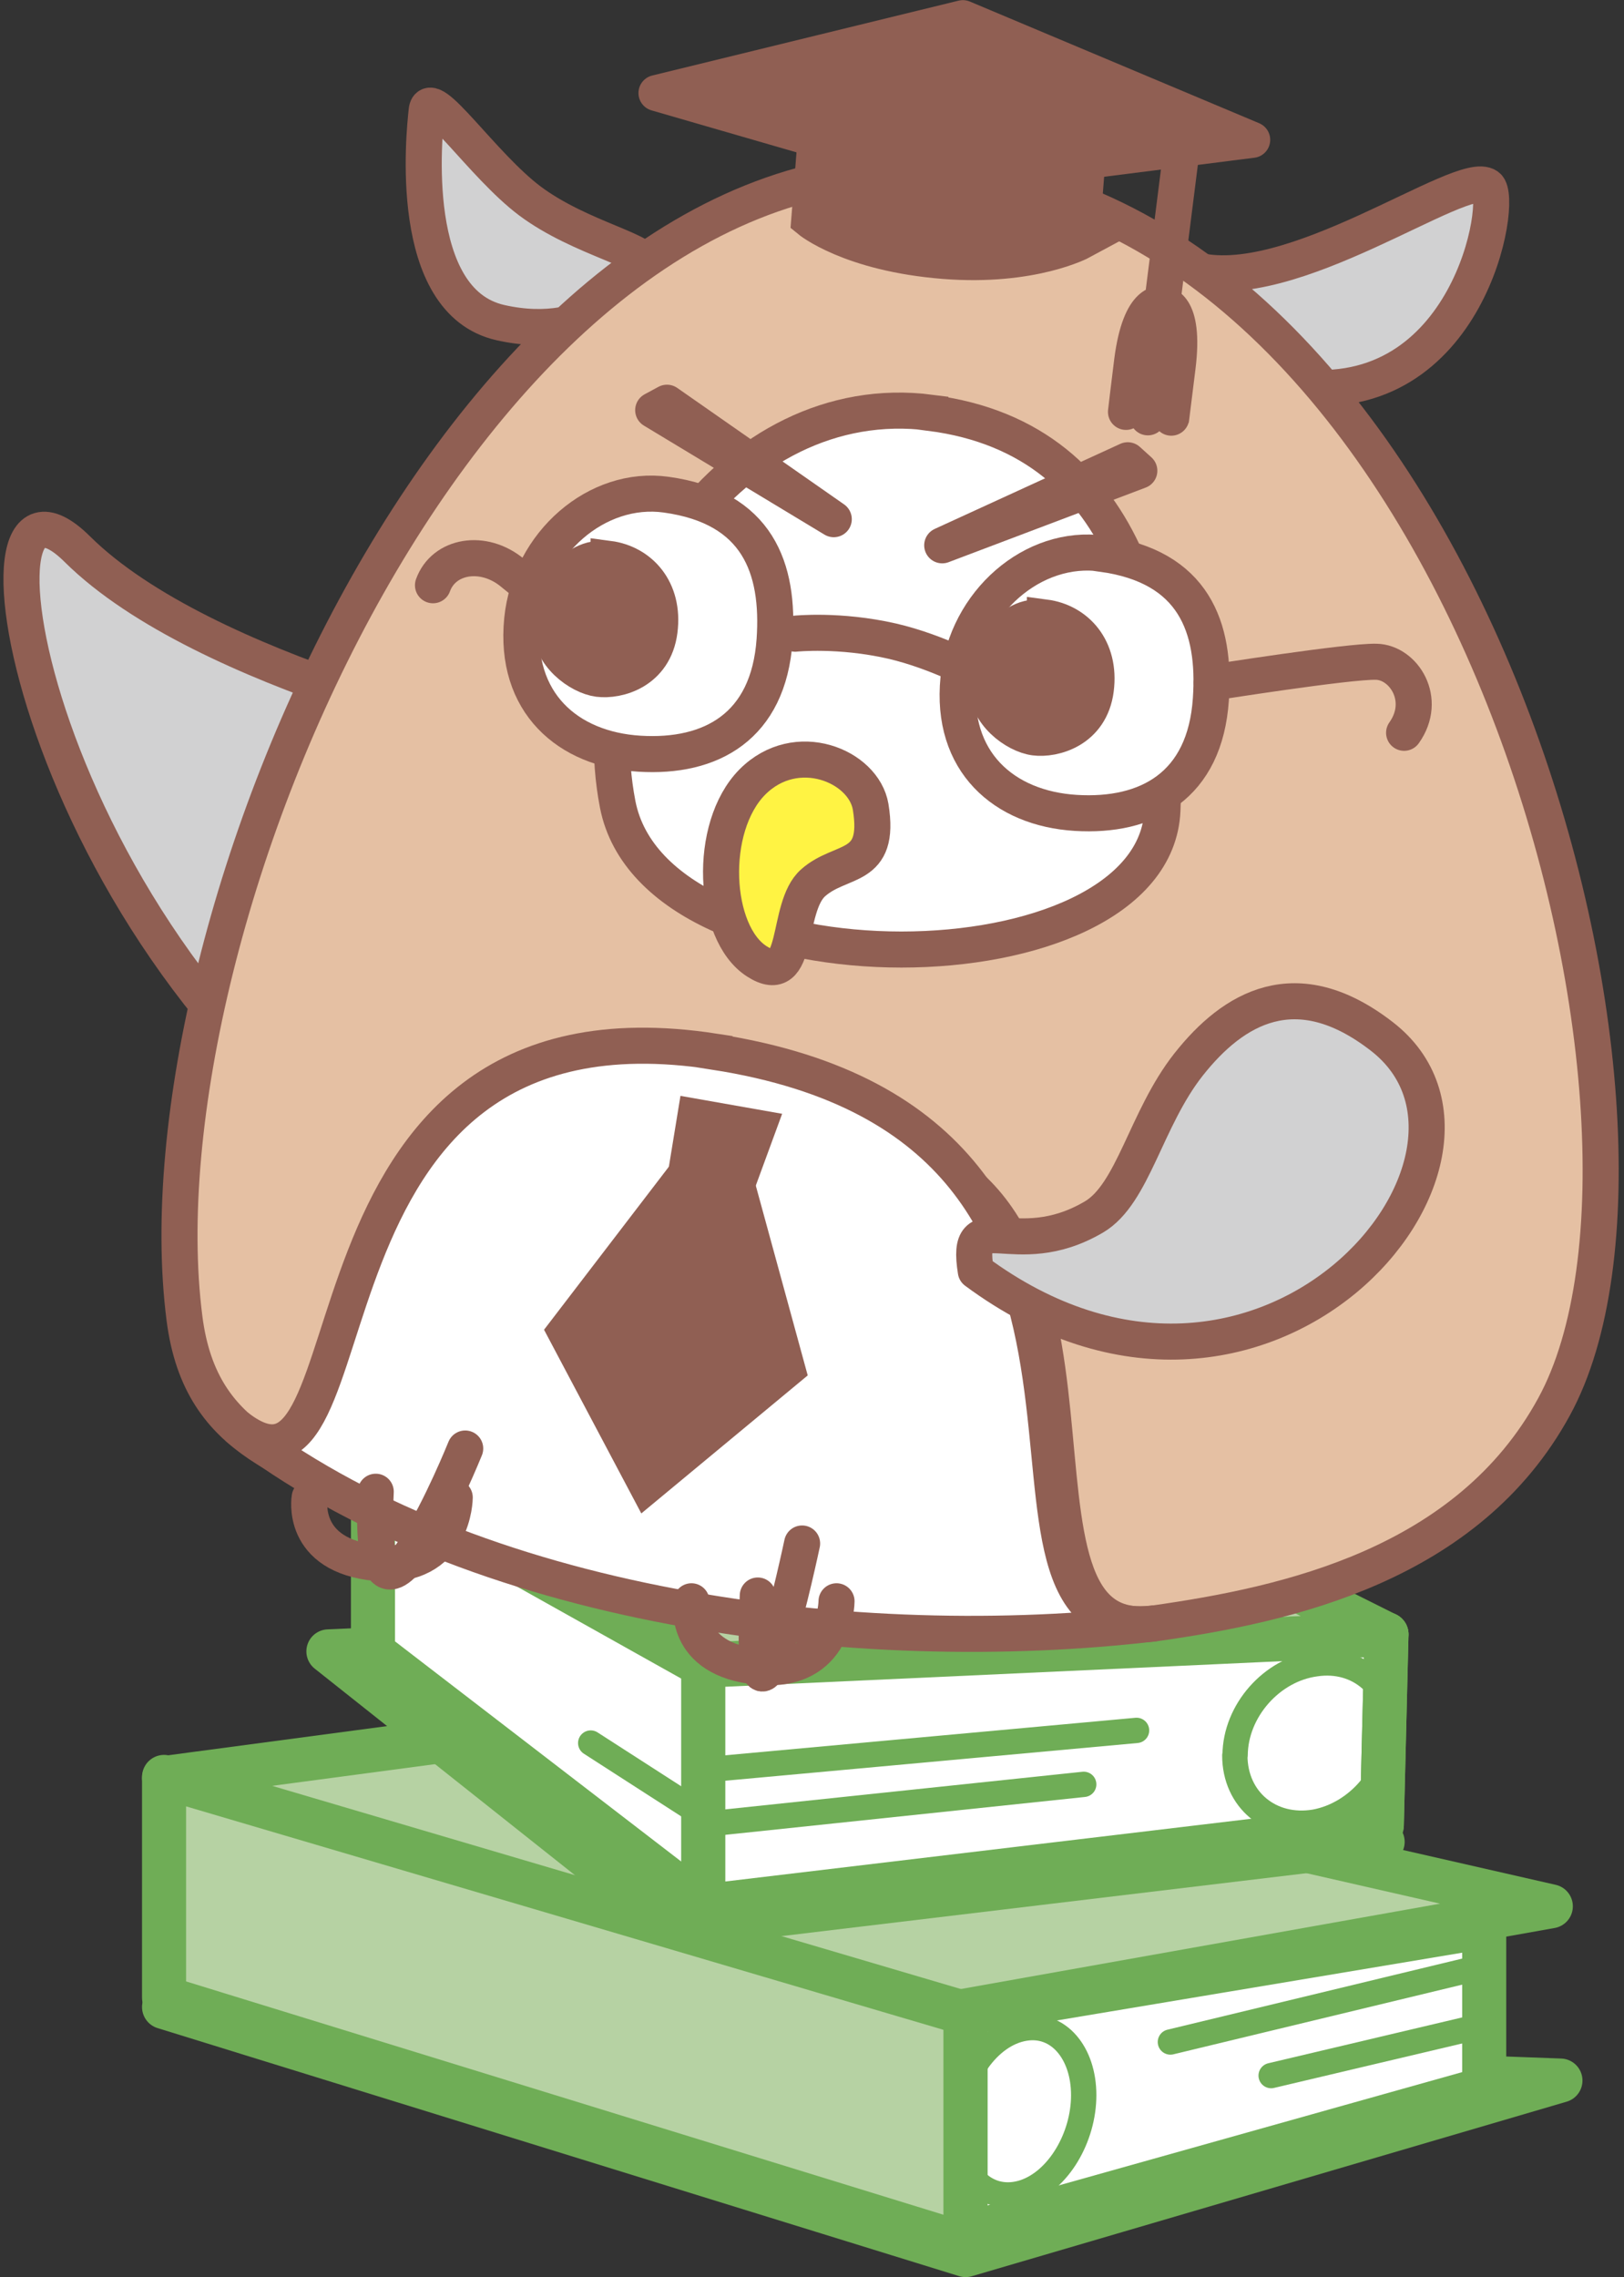
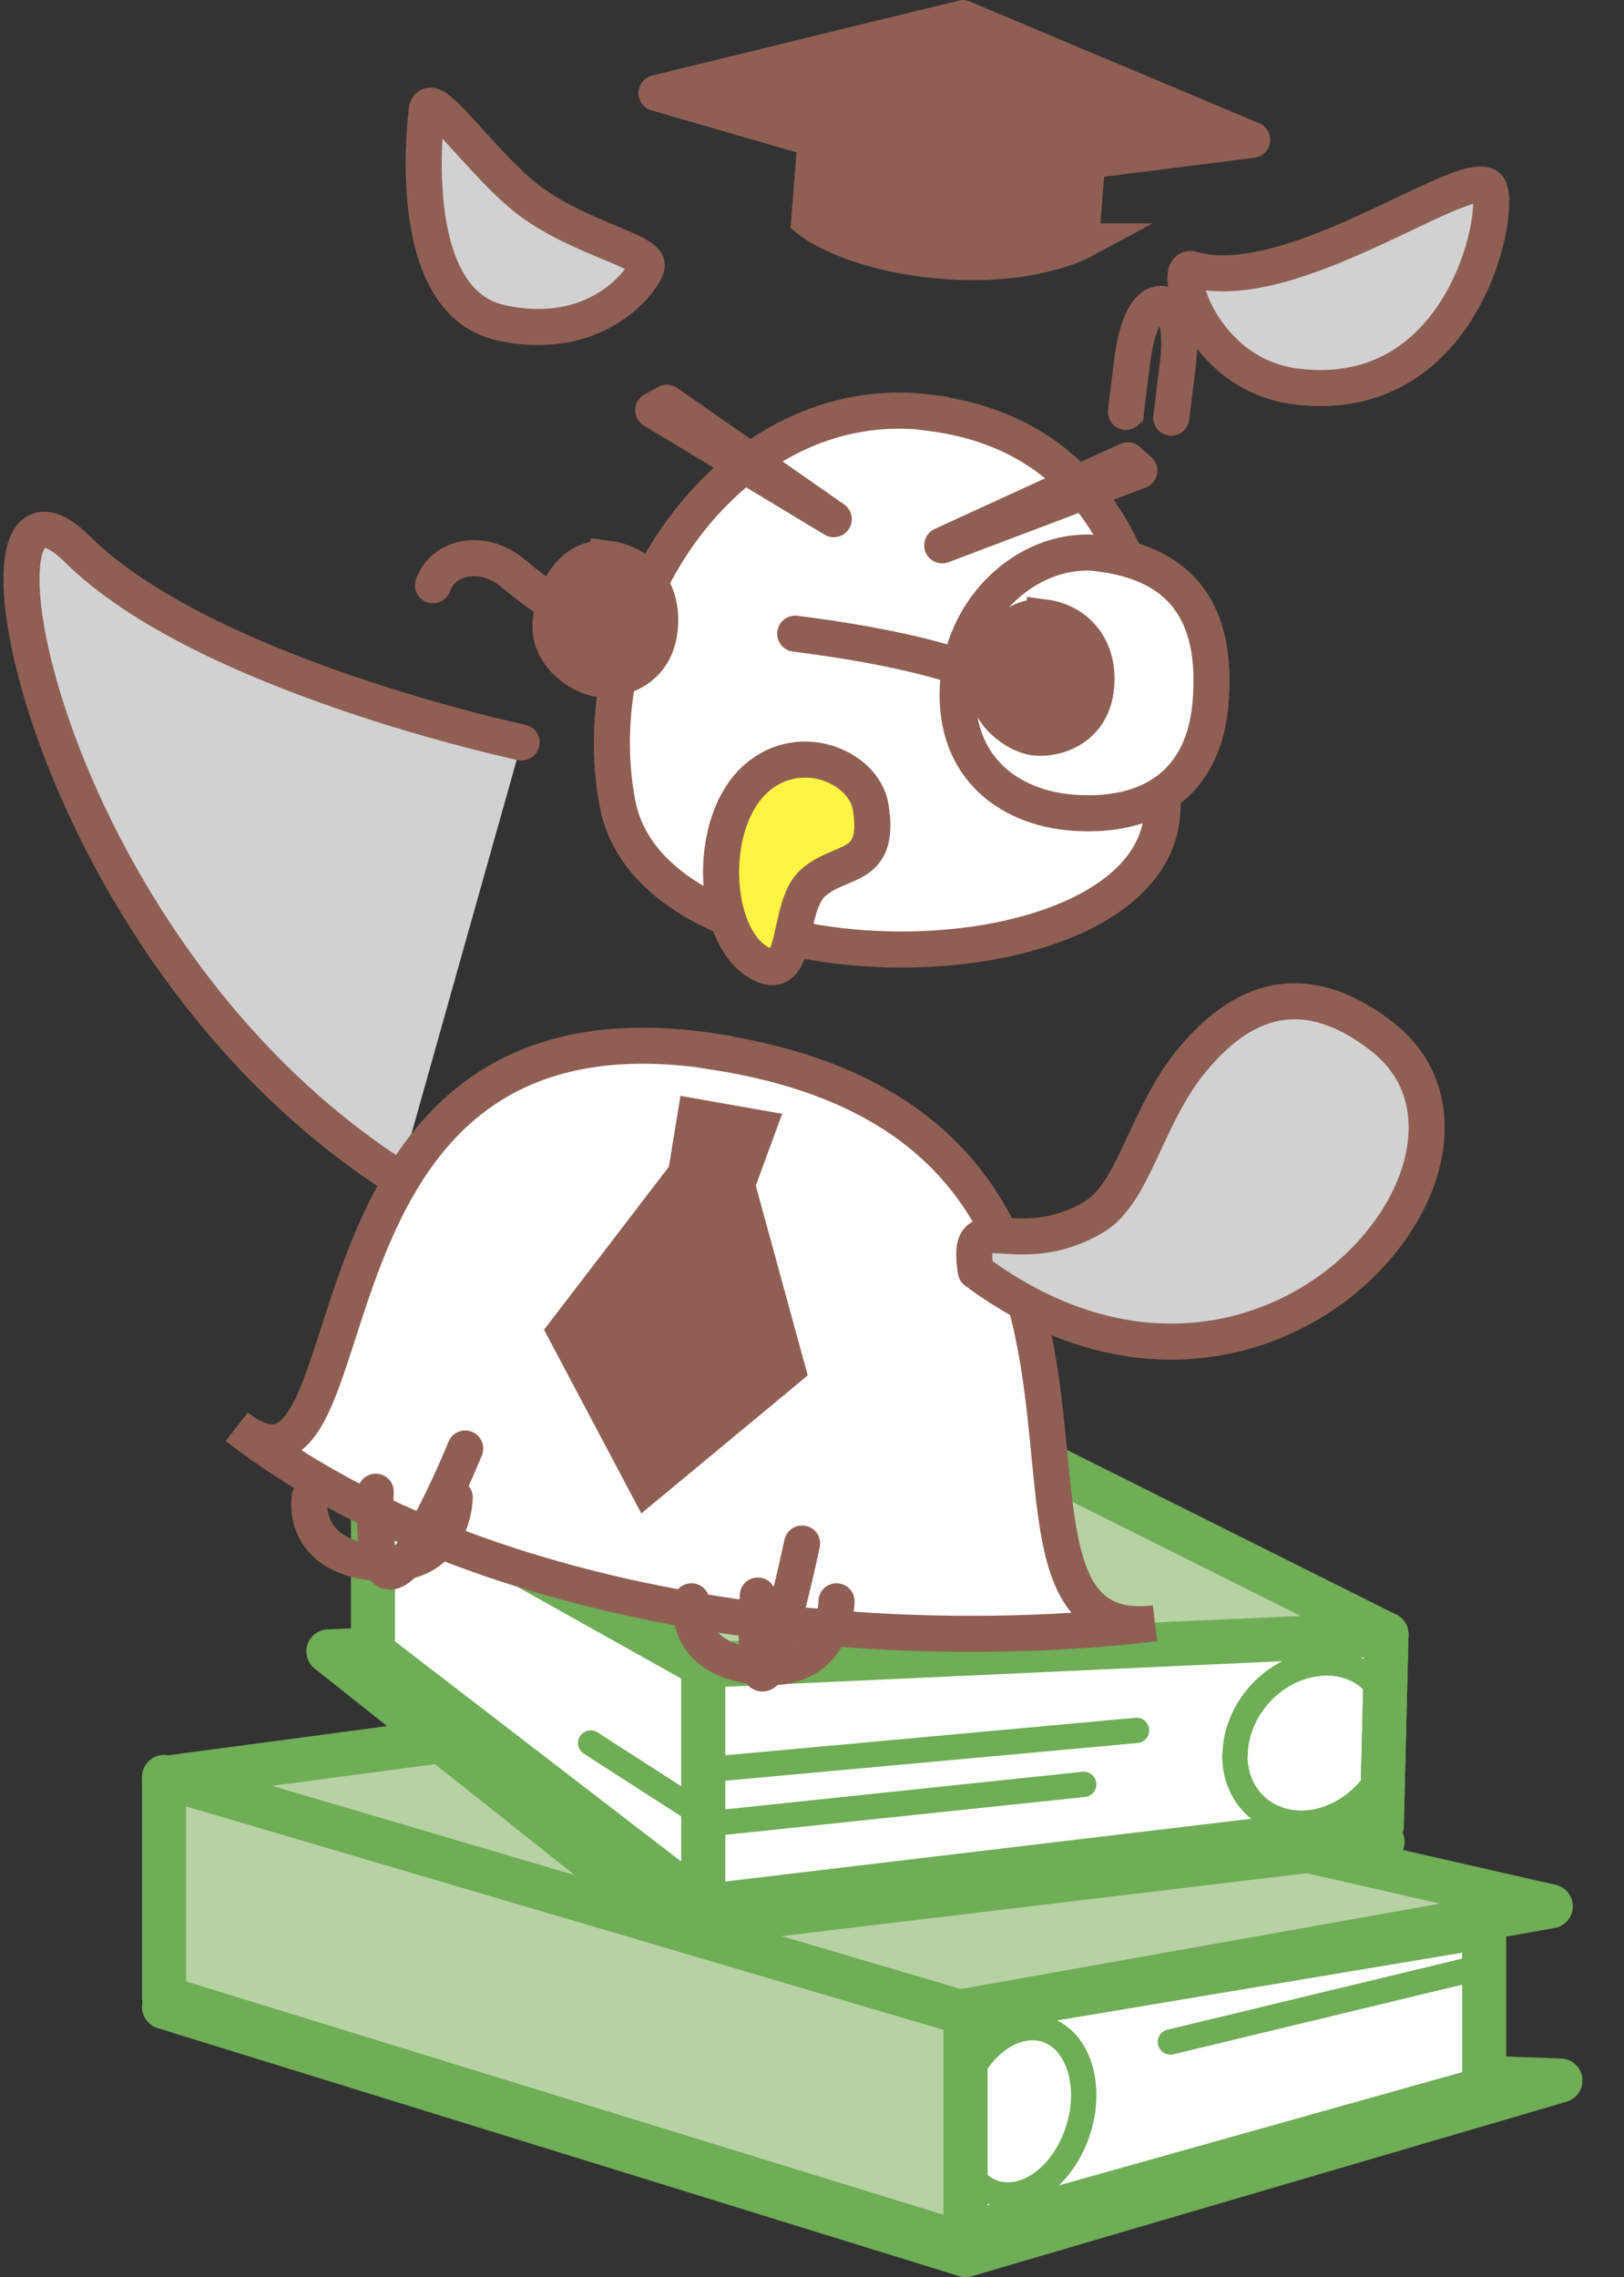
<svg xmlns="http://www.w3.org/2000/svg" width="97" height="136" viewBox="0 0 97 136" fill="none">
  <rect x="0" y="0" width="97" height="136" fill="#333333" stroke="none" />
  <g clip-path="url(#clip0_108_18981)">
    <path d="M9.799 106.193L56.721 120.25L92.629 113.854L46.544 103.348H31.156L9.799 106.193Z" fill="#B6D2A3" stroke="#6FAD56" stroke-width="2.631" stroke-linecap="round" stroke-linejoin="round" />
    <path d="M16.26 118.162L9.799 119.871L57.675 134.685L93.204 124.261L85.214 123.965" fill="#B6D2A3" />
    <path d="M16.26 118.162L9.799 119.871L57.675 134.685L93.204 124.261L85.214 123.965" stroke="#6FAD56" stroke-width="2.631" stroke-linecap="round" stroke-linejoin="round" />
    <path d="M9.799 106.127V119.312L57.675 134.06V120.25L9.799 106.127Z" fill="#B6D2A3" stroke="#6FAD56" stroke-width="2.631" stroke-linecap="round" stroke-linejoin="round" />
    <path d="M88.65 115.071V124.754L57.675 133.452V120.249L88.65 115.071Z" fill="white" stroke="#6FAD56" stroke-width="2.631" stroke-linecap="round" stroke-linejoin="round" />
    <path d="M88.65 117.438L69.907 121.959" stroke="#6FAD56" stroke-width="1.513" stroke-linecap="round" stroke-linejoin="round" />
-     <path d="M88.651 120.957L75.925 123.965" stroke="#6FAD56" stroke-width="1.513" stroke-linecap="round" stroke-linejoin="round" />
    <path d="M57.149 127.056C57.149 124.146 59.024 121.483 61.21 121.137C63.216 120.808 64.729 122.601 64.729 125.132C64.729 127.664 63.216 130.229 61.21 130.92C59.024 131.66 57.149 129.966 57.149 127.056Z" stroke="#6FAD56" stroke-width="1.513" stroke-linecap="round" stroke-linejoin="round" />
    <path d="M19.615 98.629L40.33 115.071L82.584 110.007L56.311 96.969L19.615 98.629Z" fill="#B6D2A3" stroke="#6FAD56" stroke-width="2.631" stroke-linecap="round" stroke-linejoin="round" />
    <path d="M19.615 86.808L40.33 99.484L82.814 97.61L57.495 84.95L19.615 86.808Z" fill="#B6D2A3" stroke="#6FAD56" stroke-width="2.631" stroke-linecap="round" stroke-linejoin="round" />
    <path d="M22.278 88.436V98.679L42.008 113.854V99.485L22.278 88.436Z" fill="white" stroke="#6FAD56" stroke-width="2.631" stroke-linecap="round" stroke-linejoin="round" />
    <path d="M82.534 109.02L42.007 113.854V99.485L82.814 97.61L82.534 109.02Z" fill="white" stroke="#6FAD56" stroke-width="2.631" stroke-linecap="round" stroke-linejoin="round" />
    <path d="M82.814 97.61L82.534 109.02" stroke="#6FAD56" stroke-width="2.631" stroke-linecap="round" stroke-linejoin="round" />
    <path d="M73.772 104.828C73.788 102.181 75.959 99.715 78.589 99.37C81.137 98.991 83.176 100.783 83.176 103.332C83.176 105.897 81.121 108.346 78.54 108.823C75.893 109.267 73.755 107.491 73.755 104.844L73.772 104.828Z" stroke="#6FAD56" stroke-width="1.513" stroke-linecap="round" stroke-linejoin="round" />
    <path d="M64.729 106.571L42.714 108.889L35.283 104.104" stroke="#6FAD56" stroke-width="1.513" stroke-linecap="round" stroke-linejoin="round" />
    <path d="M67.885 103.348L42.714 105.65" stroke="#6FAD56" stroke-width="1.513" stroke-linecap="round" stroke-linejoin="round" />
    <path d="M77.405 23.083C87.746 24.382 89.834 11.887 88.848 11.13C87.368 9.996 77.01 17.789 71.206 16.079C69.908 15.701 71.683 22.376 77.405 23.083Z" fill="#D1D1D2" stroke="#905F53" stroke-width="2.154" stroke-miterlimit="10" stroke-linecap="round" />
    <path d="M25.485 6.609C25.337 7.958 24.268 18.003 29.891 19.269C35.514 20.535 38.358 16.869 38.621 15.931C38.867 14.994 34.708 14.287 31.65 12.002C28.822 9.881 25.649 5.064 25.485 6.609Z" fill="#D1D1D2" stroke="#905F53" stroke-width="2.154" stroke-miterlimit="10" stroke-linecap="round" />
    <path d="M31.156 44.342C31.156 44.342 12.216 40.33 4.62 32.8C-2.975 25.253 1.973 56.459 23.823 70.384" fill="#D1D1D2" />
    <path d="M31.156 44.342C31.156 44.342 12.216 40.33 4.62 32.8C-2.975 25.253 1.973 56.459 23.823 70.384" stroke="#905F53" stroke-width="2.154" stroke-miterlimit="10" stroke-linecap="round" />
-     <path d="M56.229 10.243C28.148 8.138 8.024 55.324 11.016 78.719C12.002 86.529 17.79 87.104 23.396 90.393C32.702 95.835 25.648 62.887 52.497 68.246C68.987 71.535 58.169 98.498 68.987 96.953C76.879 95.835 87.664 93.484 92.826 84.013C102.116 66.997 87.68 12.594 56.229 10.243Z" fill="#E5C0A3" stroke="#905F53" stroke-width="2.154" stroke-miterlimit="10" stroke-linecap="round" />
    <path d="M57.511 1.085L74.791 8.352L56.755 10.637L39.212 5.557L57.511 1.085Z" fill="#905F53" stroke="#905F53" stroke-width="2.154" stroke-linecap="round" stroke-linejoin="round" />
    <path d="M64.58 14.419C64.58 14.419 61.654 15.997 56.409 15.586C50.753 15.142 48.336 13.136 48.336 13.136L48.961 5.212L65.189 6.494L64.564 14.419H64.58Z" fill="#905F53" stroke="#905F53" stroke-width="2.154" stroke-miterlimit="10" stroke-linecap="round" />
-     <path d="M70.648 8.369L68.56 24.925" stroke="#905F53" stroke-width="2.154" stroke-miterlimit="10" stroke-linecap="round" />
    <path d="M69.431 18.167C69.431 18.167 70.812 18.085 70.335 21.916C69.858 25.763 69.94 25.089 69.94 25.089" stroke="#905F53" stroke-width="2.154" stroke-miterlimit="10" stroke-linecap="round" />
    <path d="M69.431 18.167C69.431 18.167 68.116 17.74 67.622 21.57C67.146 25.418 67.244 24.744 67.244 24.744" stroke="#905F53" stroke-width="2.154" stroke-miterlimit="10" stroke-linecap="round" />
    <path d="M42.681 62.804C16.211 58.711 22.952 92.069 14.14 85.213C28.131 96.081 51.214 99.057 68.987 96.952C55.867 98.514 72.637 67.457 42.681 62.821V62.804Z" fill="white" stroke="#905F53" stroke-width="2.154" stroke-miterlimit="10" stroke-linecap="round" />
    <path d="M55.571 24.645C43.733 23.116 34.625 36.368 36.894 48.041C39.163 59.714 68.954 59.369 69.431 48.402C69.858 38.489 67.885 26.24 55.571 24.662V24.645Z" fill="white" stroke="#905F53" stroke-width="2.154" stroke-miterlimit="10" stroke-linecap="round" />
    <path d="M65.846 33.063C61.72 32.488 57.708 35.957 57.248 40.544C56.754 45.509 59.977 48.287 64.251 48.55C68.526 48.813 71.979 46.939 72.324 41.76C72.62 37.469 71.321 33.836 65.846 33.079V33.063Z" fill="white" stroke="#905F53" stroke-width="2.154" stroke-miterlimit="10" stroke-linecap="round" />
    <path d="M62.411 36.893C60.126 36.597 59.008 39.096 58.942 40.856C58.876 42.615 60.668 43.897 61.802 44.045C62.937 44.193 65.14 43.618 65.452 41.168C65.765 38.718 64.285 37.124 62.411 36.877V36.893Z" fill="#905F53" stroke="#905F53" stroke-width="2.154" stroke-miterlimit="10" stroke-linecap="round" />
-     <path d="M39.788 29.544C35.661 28.969 31.65 32.438 31.19 37.009C30.696 41.974 33.919 44.752 38.193 45.015C42.468 45.279 45.904 43.404 46.266 38.225C46.562 33.934 45.263 30.301 39.788 29.544Z" fill="white" stroke="#905F53" stroke-width="2.154" stroke-miterlimit="10" stroke-linecap="round" />
-     <path d="M47.498 37.847C47.498 37.847 50.129 37.568 53.286 38.291C56.064 38.932 58.695 40.396 58.695 40.396" stroke="#905F53" stroke-width="2.154" stroke-miterlimit="10" stroke-linecap="round" />
-     <path d="M72.374 40.774C72.374 40.774 80.578 39.475 82.205 39.524C83.833 39.557 85.28 41.776 83.866 43.766" stroke="#905F53" stroke-width="2.154" stroke-miterlimit="10" stroke-linecap="round" />
+     <path d="M47.498 37.847C56.064 38.932 58.695 40.396 58.695 40.396" stroke="#905F53" stroke-width="2.154" stroke-miterlimit="10" stroke-linecap="round" />
    <path d="M25.862 34.954C26.503 33.178 28.87 32.767 30.613 34.214C32.356 35.661 32.948 35.924 32.948 35.924" stroke="#905F53" stroke-width="2.154" stroke-miterlimit="10" stroke-linecap="round" />
    <path d="M36.352 33.392C34.05 33.096 32.948 35.595 32.883 37.354C32.817 39.113 34.609 40.396 35.743 40.544C36.894 40.691 39.081 40.116 39.393 37.666C39.706 35.217 38.226 33.622 36.352 33.375V33.392Z" fill="#905F53" stroke="#905F53" stroke-width="2.154" stroke-miterlimit="10" stroke-linecap="round" />
    <path d="M40.971 70.121L33.77 79.525L38.637 88.715L47.022 81.761L44.013 70.762L40.971 70.121Z" fill="#905F53" stroke="#905F53" stroke-width="2.154" stroke-miterlimit="10" stroke-linecap="round" />
    <path d="M41.53 66.701L45.262 67.359L44.013 70.762L40.971 70.121L41.53 66.701Z" fill="#905F53" stroke="#905F53" stroke-width="2.154" stroke-miterlimit="10" stroke-linecap="round" />
    <path d="M47.909 92.185C47.909 92.185 44.703 107.36 45.262 95.292" stroke="#905F53" stroke-width="2.154" stroke-miterlimit="10" stroke-linecap="round" />
    <path d="M41.3 95.637C41.3 95.637 40.675 99.123 45.312 99.55C49.948 99.978 49.965 95.637 49.965 95.637" stroke="#905F53" stroke-width="2.154" stroke-miterlimit="10" stroke-linecap="round" />
    <path d="M27.786 86.513C27.786 86.513 21.884 101.162 22.443 89.094" stroke="#905F53" stroke-width="2.154" stroke-miterlimit="10" stroke-linecap="round" />
    <path d="M18.496 89.439C18.496 89.439 17.872 92.924 22.508 93.352C27.144 93.779 27.161 89.439 27.161 89.439" stroke="#905F53" stroke-width="2.154" stroke-miterlimit="10" stroke-linecap="round" />
    <path d="M52.003 48.189C51.592 45.739 47.564 44.062 44.934 46.709C42.254 49.422 42.566 55.719 45.197 57.412C47.827 59.105 46.89 54.206 48.567 52.726C50.244 51.23 52.628 52.036 52.003 48.189Z" fill="#FFF343" stroke="#905F53" stroke-width="2.154" stroke-miterlimit="10" stroke-linecap="round" />
    <path d="M82.535 61.9C91.775 69.052 75.498 88.666 58.284 75.924C57.61 71.732 60.553 75.497 65.337 72.686C67.688 71.305 68.428 66.833 70.993 63.577C73.656 60.207 77.421 57.938 82.535 61.9Z" fill="#D1D1D2" stroke="#905F53" stroke-width="2.154" stroke-linecap="round" stroke-linejoin="round" />
    <path d="M56.278 32.569L67.359 27.489L68.05 28.114L56.278 32.569Z" fill="#905F53" stroke="#905F53" stroke-width="2.154" stroke-linecap="round" stroke-linejoin="round" />
    <path d="M49.8 31.008L39.837 24.053L39.015 24.497L49.8 31.008Z" fill="#905F53" stroke="#905F53" stroke-width="2.154" stroke-linecap="round" stroke-linejoin="round" />
  </g>
  <defs>
    <clipPath id="clip0_108_18981">
      <rect width="96.492" height="136" fill="white" transform="translate(0.198)" />
    </clipPath>
  </defs>
</svg>